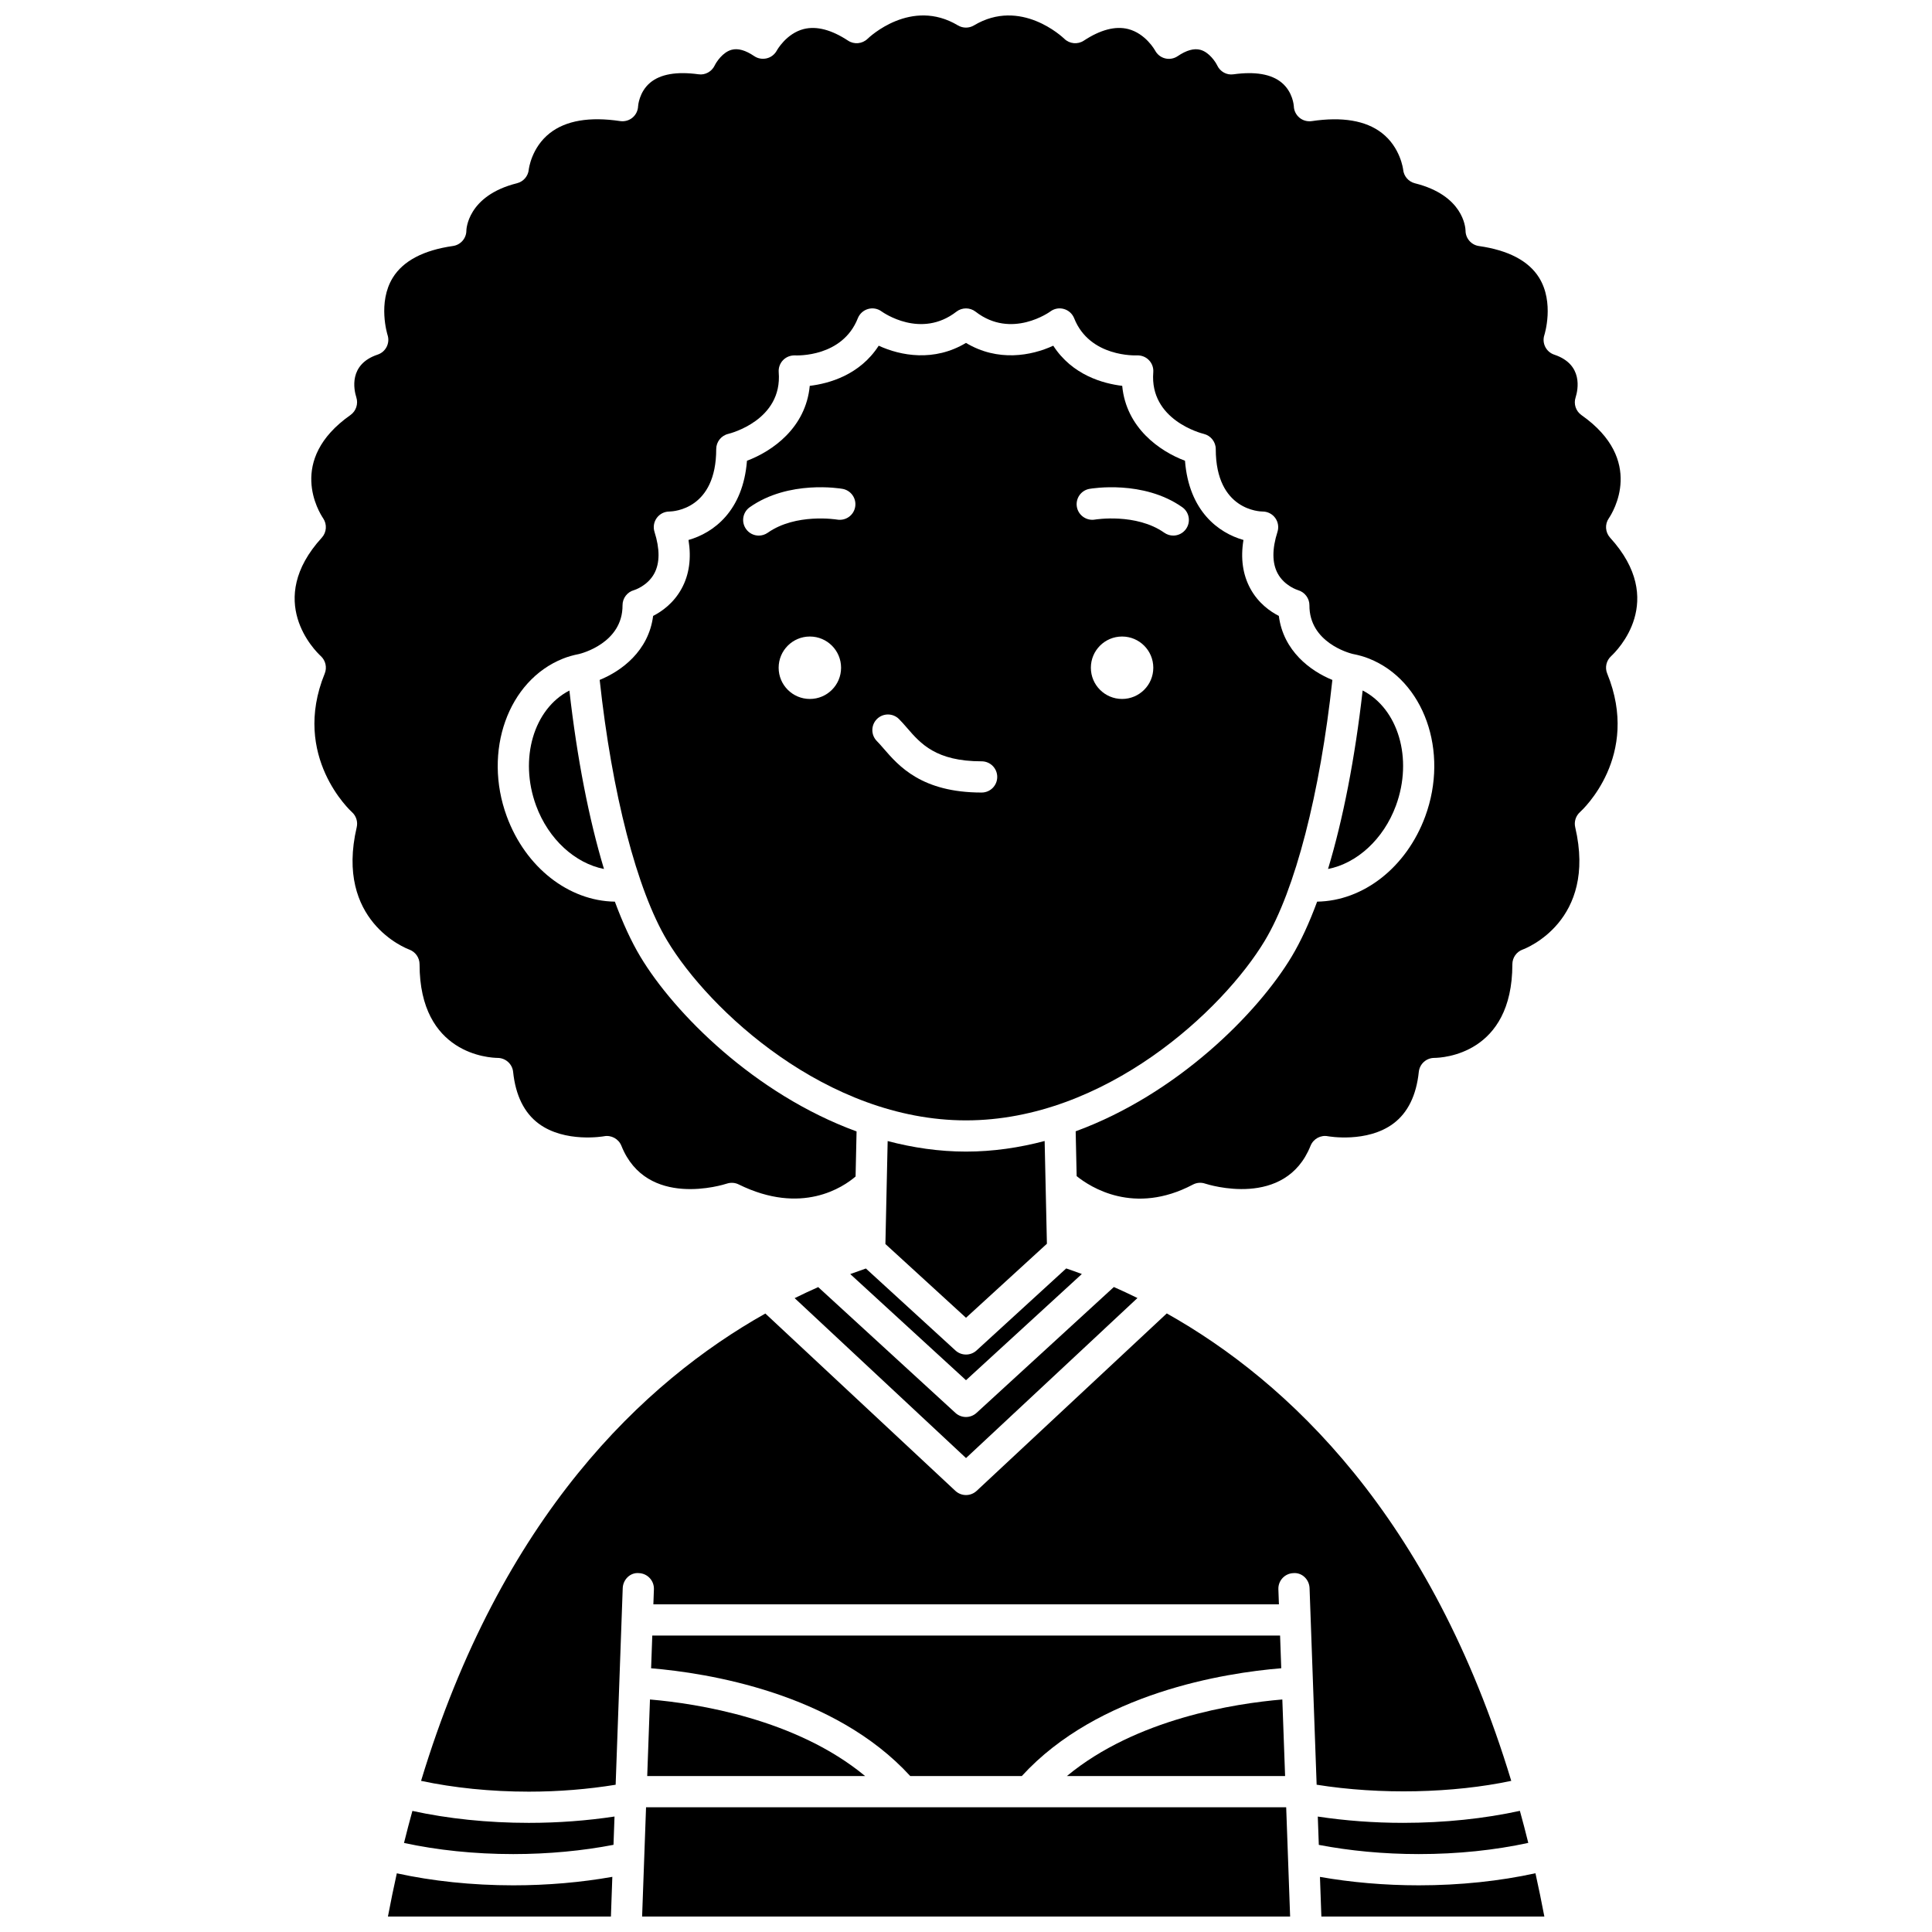
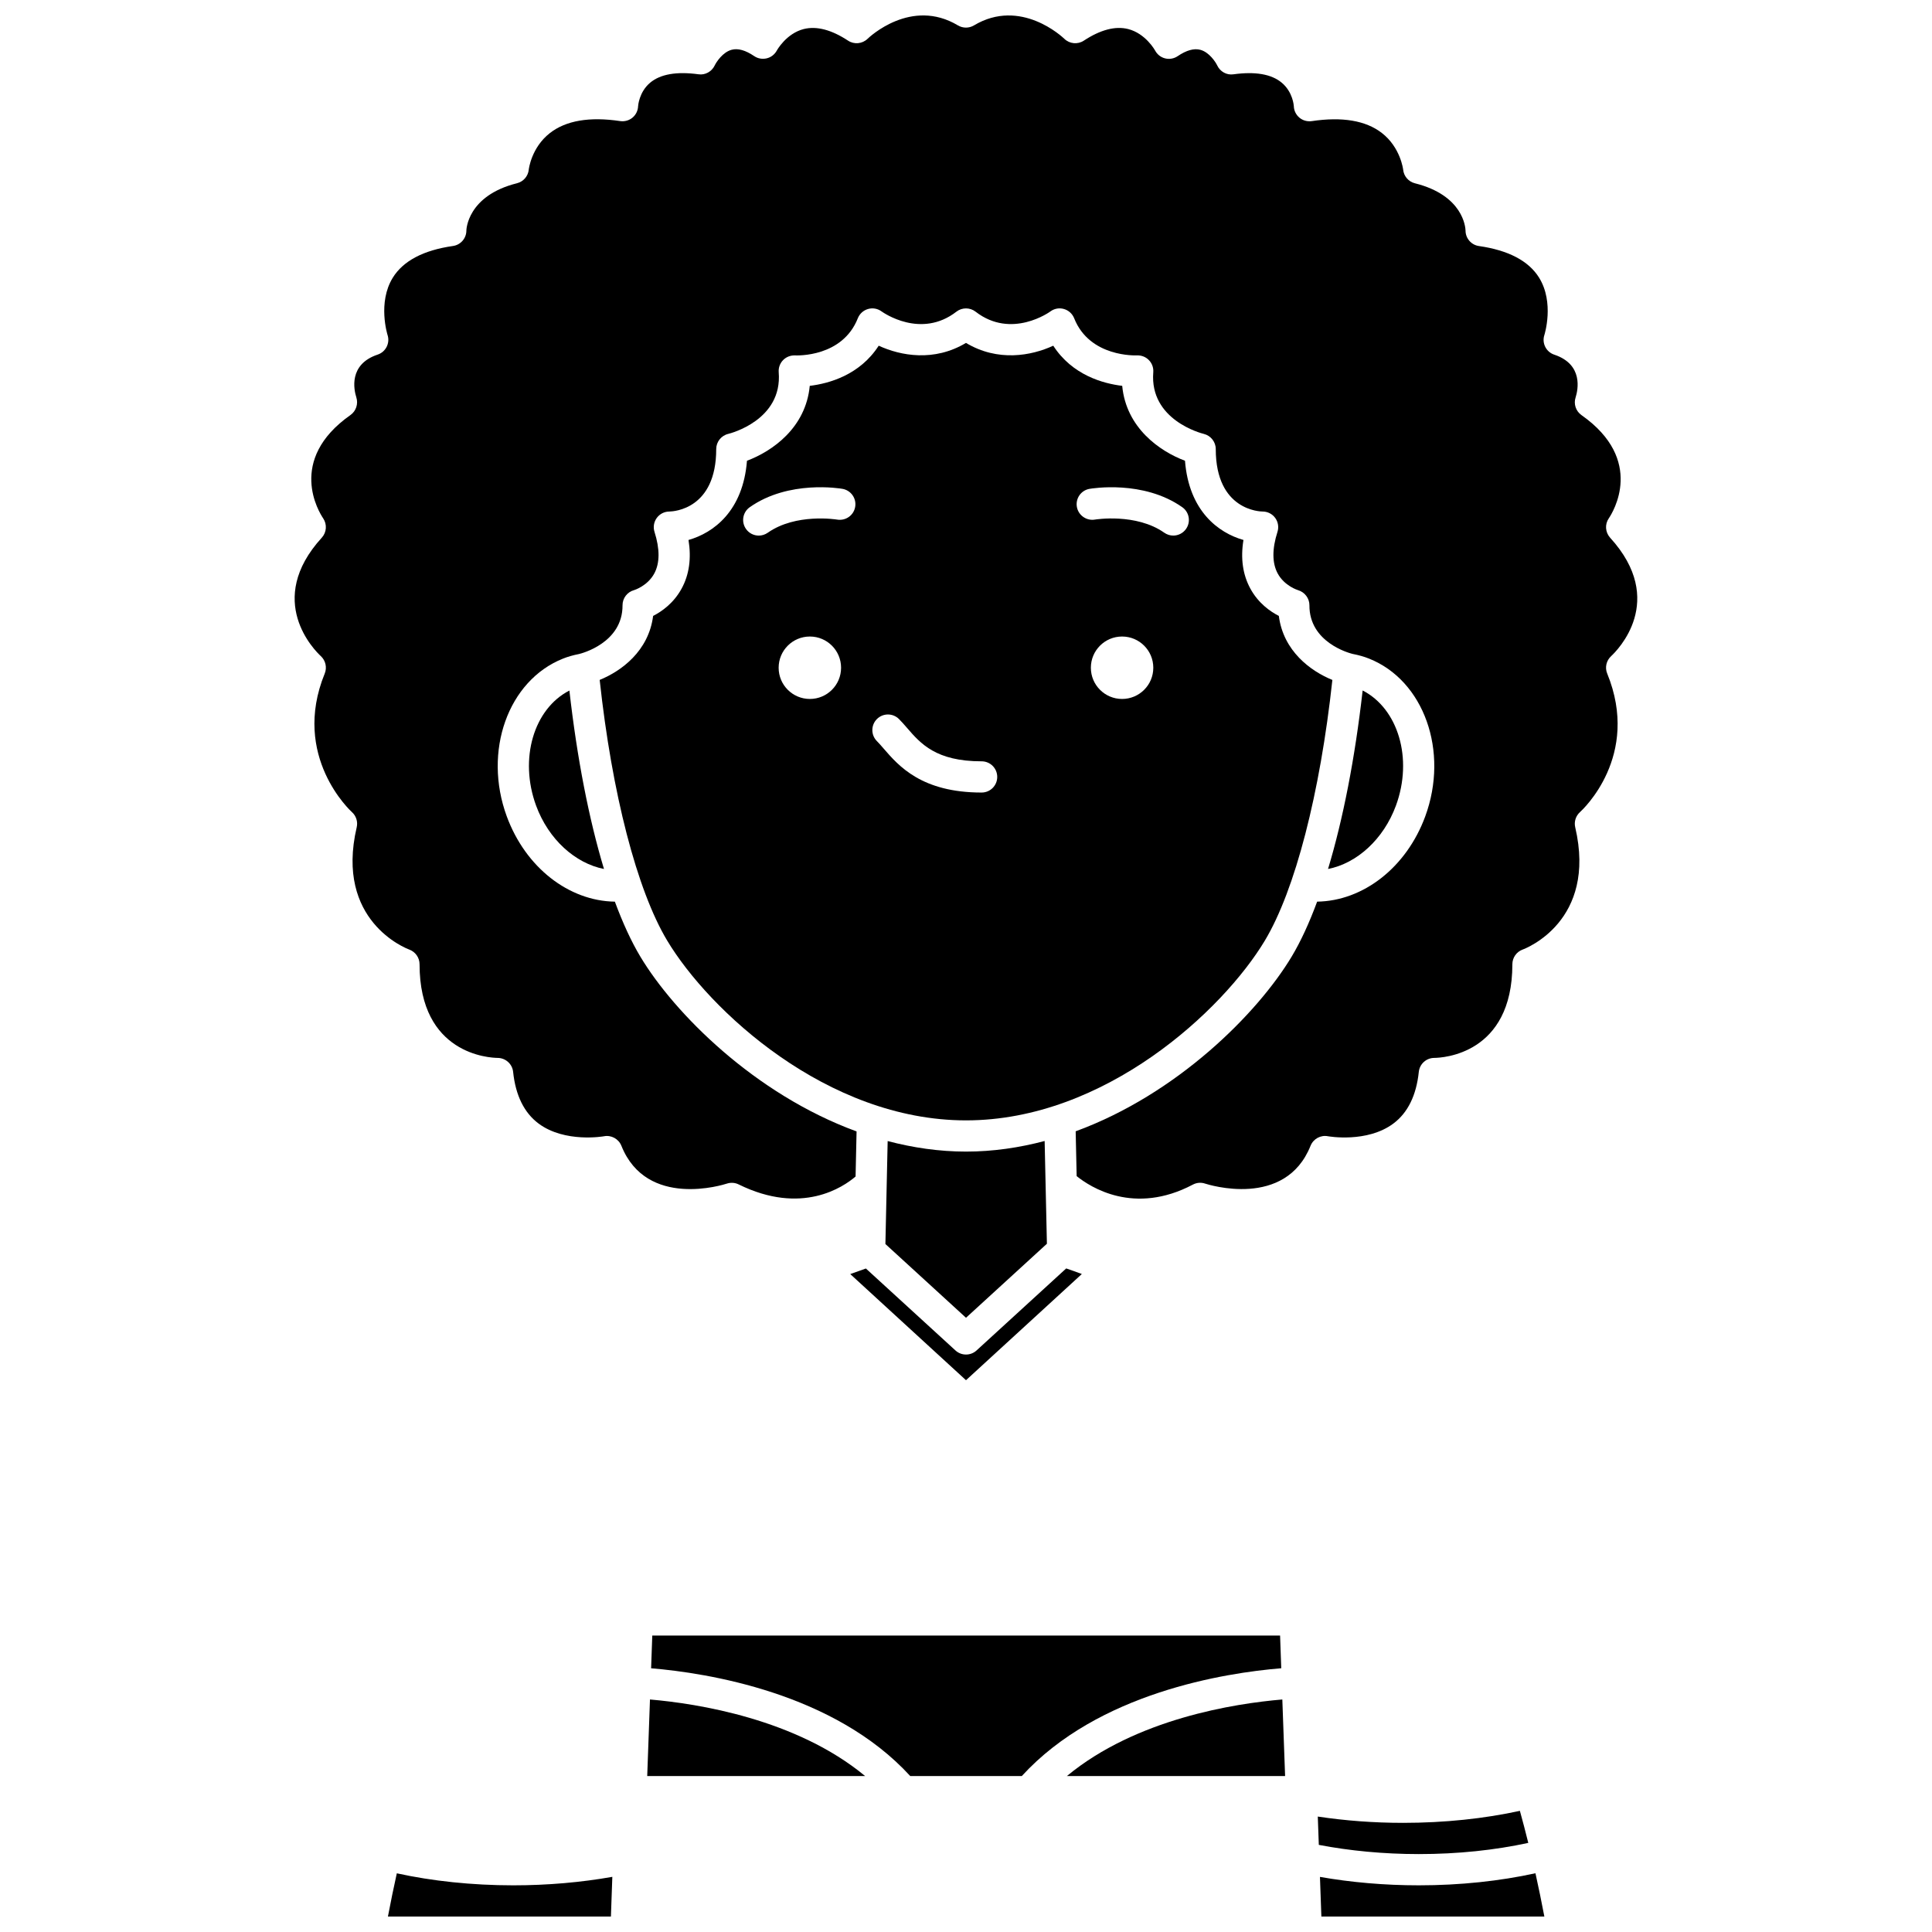
<svg xmlns="http://www.w3.org/2000/svg" width="800px" height="800px" version="1.1" viewBox="144 144 512 512">
  <defs>
    <clipPath id="d">
      <path d="m246 640h61v11.902h-61z" />
    </clipPath>
    <clipPath id="c">
      <path d="m314 622h172v29.902h-172z" />
    </clipPath>
    <clipPath id="b">
      <path d="m222 148.09h356v313.91h-356z" />
    </clipPath>
    <clipPath id="a">
      <path d="m493 640h61v11.902h-61z" />
    </clipPath>
  </defs>
  <path d="m483.83 594.38c-12.574 1.059-38.766 5.106-57.098 20.293h57.832z" />
  <path d="m316.86 577.44-0.309 8.672c14.82 1.234 48.5 6.5 68.676 28.562h29.555c20.227-22.117 53.934-27.355 68.762-28.57l-0.309-8.664z" />
  <path d="m400 440.91c36.871 0 68.145-29.219 79.195-47.637 8.027-13.371 14.645-39.039 17.898-69.082-5.75-2.34-12.984-7.621-14.188-16.969-2.297-1.172-5.434-3.363-7.543-7.227-2.016-3.695-2.633-8.02-1.832-12.898-6.606-1.875-14.449-7.629-15.496-20.996-6.715-2.519-15.59-8.723-16.637-19.848-5.035-0.605-13.246-2.84-18.273-10.641-5.812 2.684-14.684 4.324-23.129-0.738-8.449 5.059-17.305 3.422-23.129 0.738-5.027 7.805-13.238 10.035-18.273 10.641-1.047 11.125-9.918 17.324-16.637 19.848-1.047 13.367-8.891 19.121-15.496 20.996 0.793 4.887 0.184 9.211-1.832 12.898-2.113 3.863-5.25 6.055-7.543 7.227-1.195 9.336-8.418 14.617-14.164 16.961 3.246 30.047 9.871 55.719 17.895 69.09 11.043 18.418 42.316 47.637 79.184 47.637zm41.363-111.68c-4.57 0-8.273-3.703-8.273-8.273 0-4.57 3.703-8.273 8.273-8.273 4.57 0 8.273 3.703 8.273 8.273 0 4.57-3.703 8.273-8.273 8.273zm-8.629-55.68c0.582-0.098 14.242-2.41 24.578 4.863 1.867 1.312 2.316 3.894 0.996 5.766-0.801 1.141-2.086 1.754-3.383 1.754-0.824 0-1.652-0.25-2.379-0.758-7.473-5.258-18.273-3.5-18.387-3.481-2.215 0.379-4.387-1.121-4.777-3.367-0.391-2.25 1.109-4.387 3.352-4.777zm-56.344 61.008c1.617-1.617 4.231-1.617 5.852 0 0.707 0.703 1.414 1.516 2.168 2.387 3.574 4.129 7.629 8.812 19.73 8.812 2.289 0 4.137 1.848 4.137 4.137 0 2.289-1.848 4.137-4.137 4.137-15.879 0-21.961-7.019-25.98-11.668-0.617-0.711-1.191-1.383-1.766-1.957-1.617-1.613-1.617-4.231-0.004-5.848zm-17.77-5.328c-4.57 0-8.273-3.703-8.273-8.273 0-4.57 3.703-8.273 8.273-8.273s8.273 3.703 8.273 8.273c0 4.57-3.699 8.273-8.273 8.273zm-15.926-50.816c10.332-7.277 24-4.965 24.578-4.863 2.25 0.398 3.754 2.539 3.356 4.789-0.395 2.242-2.5 3.731-4.781 3.359-0.25-0.043-10.953-1.746-18.383 3.481-0.727 0.508-1.555 0.758-2.379 0.758-1.301 0-2.582-0.609-3.383-1.754-1.324-1.875-0.875-4.457 0.992-5.769z" />
-   <path d="m544.5 615.95c-21.25-70.16-59.156-105.83-91.293-123.88l-50.383 47.02c-0.793 0.742-1.812 1.113-2.824 1.113-1.012 0-2.027-0.371-2.824-1.113l-50.348-46.992c-32.129 18.062-70.004 53.727-91.242 123.85 8.633 1.836 18.371 2.859 28.574 2.859 7.941 0 15.645-0.641 22.992-1.832l0.98-27.215c0-0.004-0.004-0.008-0.004-0.016 0-0.004 0.004-0.008 0.004-0.012l0.895-24.855c0.082-2.285 2.004-4.199 4.281-3.984 2.285 0.082 4.066 2 3.984 4.281l-0.145 3.988h165.78l-0.145-3.988c-0.086-2.285 1.699-4.203 3.984-4.281 2.293-0.195 4.203 1.699 4.281 3.984l0.895 24.863v0.008 0.008l0.98 27.211c16.855 2.703 36.176 2.246 51.578-1.02z" />
  <path d="m315.52 614.67h57.75c-18.301-15.145-44.457-19.211-57.02-20.289z" />
  <g clip-path="url(#d)">
    <path d="m249.16 640.45c-0.828 3.734-1.617 7.551-2.356 11.457h59.094l0.375-10.523c-8.199 1.453-17.141 2.25-26.254 2.25-10.969-0.004-21.492-1.137-30.859-3.184z" />
  </g>
  <g clip-path="url(#c)">
-     <path d="m315.21 622.95-1.043 28.957h171.73l-1.043-28.957z" />
-   </g>
+     </g>
  <g clip-path="url(#b)">
    <path d="m570.97 317.88c1.562-1.445 14.938-14.707-0.273-31.383-1.293-1.426-1.445-3.559-0.344-5.141 1.035-1.527 9.723-15.422-7.254-27.355-1.492-1.055-2.121-2.961-1.543-4.695 0.625-1.98 2.098-8.727-5.66-11.316-2.164-0.719-3.34-3.062-2.613-5.234 0.02-0.07 2.703-8.574-1.422-15.195-2.769-4.43-8.125-7.242-15.926-8.359-2.035-0.289-3.551-2.035-3.551-4.094-0.027-0.898-0.629-9.34-13.414-12.535-1.703-0.426-2.957-1.883-3.121-3.633 0-0.023-0.691-5.879-5.664-9.715-4.25-3.281-10.488-4.332-18.562-3.125-1.168 0.16-2.356-0.156-3.266-0.918-0.906-0.762-1.449-1.871-1.48-3.051-0.008-0.105-0.234-3.762-3.242-6.246-2.719-2.25-7.008-2.981-12.742-2.191-1.82 0.273-3.559-0.715-4.324-2.367-0.438-0.914-2.125-3.496-4.469-4.125-1.668-0.449-3.691 0.113-6 1.68-0.973 0.66-2.203 0.883-3.336 0.59-1.145-0.285-2.113-1.055-2.66-2.102-0.012-0.016-2.488-4.5-7.148-5.676-3.383-0.848-7.336 0.188-11.734 3.082-1.629 1.074-3.781 0.859-5.172-0.5-0.453-0.438-11.582-10.945-23.938-3.543-1.309 0.781-2.941 0.781-4.25 0-12.379-7.41-23.48 3.102-23.949 3.555-1.391 1.344-3.547 1.559-5.16 0.488-4.398-2.891-8.34-3.922-11.734-3.082-4.664 1.176-7.137 5.66-7.156 5.703-0.559 1.031-1.531 1.793-2.668 2.062-1.137 0.273-2.352 0.074-3.312-0.582-2.312-1.566-4.32-2.141-6-1.68-2.34 0.629-4.031 3.211-4.481 4.156-0.777 1.617-2.523 2.613-4.312 2.332-5.797-0.785-10.102-0.039-12.82 2.258-2.926 2.473-3.164 6.144-3.164 6.18-0.039 1.18-0.578 2.293-1.48 3.051-0.91 0.762-2.102 1.078-3.266 0.918-8.121-1.219-14.402-0.145-18.656 3.191-4.91 3.852-5.57 9.586-5.574 9.645-0.16 1.75-1.414 3.207-3.121 3.633-13.258 3.316-13.414 12.445-13.414 12.535 0 2.059-1.516 3.805-3.551 4.094-7.832 1.121-13.195 3.945-15.953 8.406-4.066 6.586-1.418 15.062-1.395 15.145 0.723 2.168-0.445 4.512-2.613 5.234-7.758 2.59-6.289 9.336-5.648 11.344 0.547 1.723-0.082 3.629-1.555 4.668-16.973 11.934-8.285 25.828-7.238 27.371 1.07 1.586 0.93 3.711-0.355 5.125-15.215 16.676-1.836 29.941-0.262 31.395 1.266 1.172 1.684 3.016 1.035 4.613-8.988 21.996 7.027 36.57 7.191 36.711 1.133 1.008 1.629 2.559 1.281 4.039-5.801 24.84 13.117 32.102 13.926 32.402 1.629 0.602 2.731 2.156 2.731 3.891 0 23.922 18.582 24.801 20.707 24.824 2.102 0.02 3.875 1.617 4.09 3.707 0.652 6.25 2.938 10.863 6.781 13.715 6.953 5.152 17.188 3.363 17.285 3.344 1.922-0.383 3.883 0.676 4.625 2.523 6.707 16.762 27.094 10.305 27.957 10.02 1.031-0.336 2.16-0.262 3.129 0.219 16.719 8.246 27.73 0.691 30.977-2.102l0.262-11.945c-27.027-9.879-48.328-31.367-57.293-46.309-2.406-4.008-4.668-8.934-6.762-14.582-12.191-0.172-23.656-9.031-28.648-22.605-6.344-17.254 0.344-36.004 14.902-41.801 1.285-0.516 2.668-0.91 4.309-1.234 0.004 0 0.008-0.004 0.016-0.008 0.449-0.109 11.508-2.856 11.453-12.891-0.012-1.879 1.25-3.531 3.062-4.019 0 0 3.574-1.078 5.371-4.449 1.465-2.754 1.477-6.453 0.039-10.988-0.402-1.258-0.172-2.633 0.605-3.699 0.777-1.062 2.016-1.691 3.34-1.691 1.238-0.023 12.41-0.688 12.41-16.547 0-1.918 1.32-3.586 3.191-4.031 0.574-0.137 14.395-3.66 13.371-16.336-0.094-1.191 0.332-2.371 1.168-3.223 0.84-0.855 2.012-1.293 3.203-1.238 0.484 0.012 12.496 0.512 16.594-9.844 0.473-1.191 1.473-2.102 2.707-2.453 1.242-0.363 2.562-0.117 3.598 0.648 0.406 0.285 10.41 7.352 19.828 0.055 1.484-1.152 3.578-1.152 5.066 0 9.543 7.402 19.734 0.02 19.828-0.055 1.035-0.77 2.356-1.012 3.598-0.648 1.234 0.352 2.234 1.262 2.707 2.453 4.133 10.441 16.48 9.828 16.594 9.844 1.191-0.062 2.363 0.375 3.203 1.238 0.836 0.852 1.266 2.031 1.168 3.223-1.023 12.676 12.801 16.199 13.387 16.34 1.848 0.449 3.172 2.117 3.172 4.023 0 16.359 11.906 16.547 12.41 16.547 1.32 0 2.562 0.629 3.34 1.691 0.777 1.066 1.004 2.441 0.605 3.699-1.445 4.539-1.43 8.234 0.039 10.988 1.797 3.367 5.375 4.449 5.41 4.461 1.773 0.516 3.031 2.16 3.019 4.008-0.059 9.785 10.418 12.629 11.383 12.875 1.688 0.332 3.094 0.727 4.418 1.258 14.551 5.793 21.234 24.547 14.895 41.801-4.992 13.57-16.461 22.43-28.652 22.605-2.094 5.652-4.352 10.574-6.762 14.582-8.957 14.926-30.234 36.391-57.23 46.281l0.262 11.875c3.59 2.898 15.211 10.477 30.801 2.246 1-0.527 2.16-0.629 3.238-0.262 0.855 0.273 21.246 6.738 27.945-10.023 0.742-1.848 2.691-2.91 4.625-2.523 0.086 0.012 10.336 1.844 17.32-3.367 3.824-2.852 6.09-7.461 6.742-13.691 0.219-2.106 1.992-3.707 4.113-3.707 2.102-0.02 20.684-0.902 20.684-24.824 0-1.75 1.105-3.312 2.75-3.898 0.785-0.289 19.707-7.555 13.906-32.395-0.348-1.477 0.145-3.023 1.281-4.039 0.648-0.586 16.113-14.875 7.191-36.711-0.656-1.59-0.234-3.434 1.051-4.606z" />
  </g>
-   <path d="m253.29 623.91c-0.766 2.785-1.512 5.602-2.223 8.488 8.754 1.898 18.625 2.953 28.961 2.953 9.305 0 18.375-0.871 26.555-2.453l0.27-7.5c-7.289 1.098-14.891 1.68-22.691 1.68-10.996 0.004-21.531-1.125-30.871-3.168z" />
  <path d="m400 509.77 30.699-28.145c-1.414-0.527-2.797-1.02-4.144-1.477l-23.762 21.738c-0.785 0.723-1.793 1.082-2.793 1.082s-2.004-0.359-2.793-1.082l-23.738-21.719c-1.352 0.461-2.731 0.953-4.144 1.477z" />
  <path d="m513.94 357.49c4.578-12.465 0.578-25.68-8.824-30.504-2.031 17.957-5.191 34.113-9.172 47.305 7.613-1.488 14.699-7.836 17.996-16.801z" />
-   <path d="m354.59 488.02 45.414 42.383 45.434-42.41c-2.121-1.047-4.211-2.023-6.254-2.922l-36.395 33.359c-0.789 0.723-1.797 1.09-2.797 1.09s-2.004-0.363-2.797-1.09l-36.363-33.336c-2.035 0.902-4.121 1.879-6.242 2.926z" />
  <path d="m379.24 446.39-0.598 27.289 21.359 19.543 21.441-19.617-0.602-27.23c-6.691 1.766-13.656 2.809-20.836 2.809-7.152 0-14.098-1.039-20.766-2.793z" />
  <path d="m549.01 632.38c-0.711-2.887-1.457-5.703-2.223-8.488-9.355 2.047-19.91 3.184-30.953 3.184-7.781 0-15.352-0.578-22.605-1.668l0.27 7.504c8.16 1.566 17.207 2.438 26.473 2.438 10.371 0.004 20.27-1.055 29.039-2.969z" />
  <g clip-path="url(#a)">
    <path d="m519.97 643.63c-9.082 0-17.992-0.793-26.168-2.234l0.375 10.508h59.094c-0.742-3.91-1.531-7.727-2.359-11.473-9.387 2.059-19.938 3.199-30.941 3.199z" />
  </g>
  <path d="m286.07 357.5c3.301 8.969 10.383 15.293 17.992 16.789-3.981-13.188-7.137-29.34-9.168-47.289-9.402 4.82-13.402 18.035-8.824 30.5z" />
</svg>